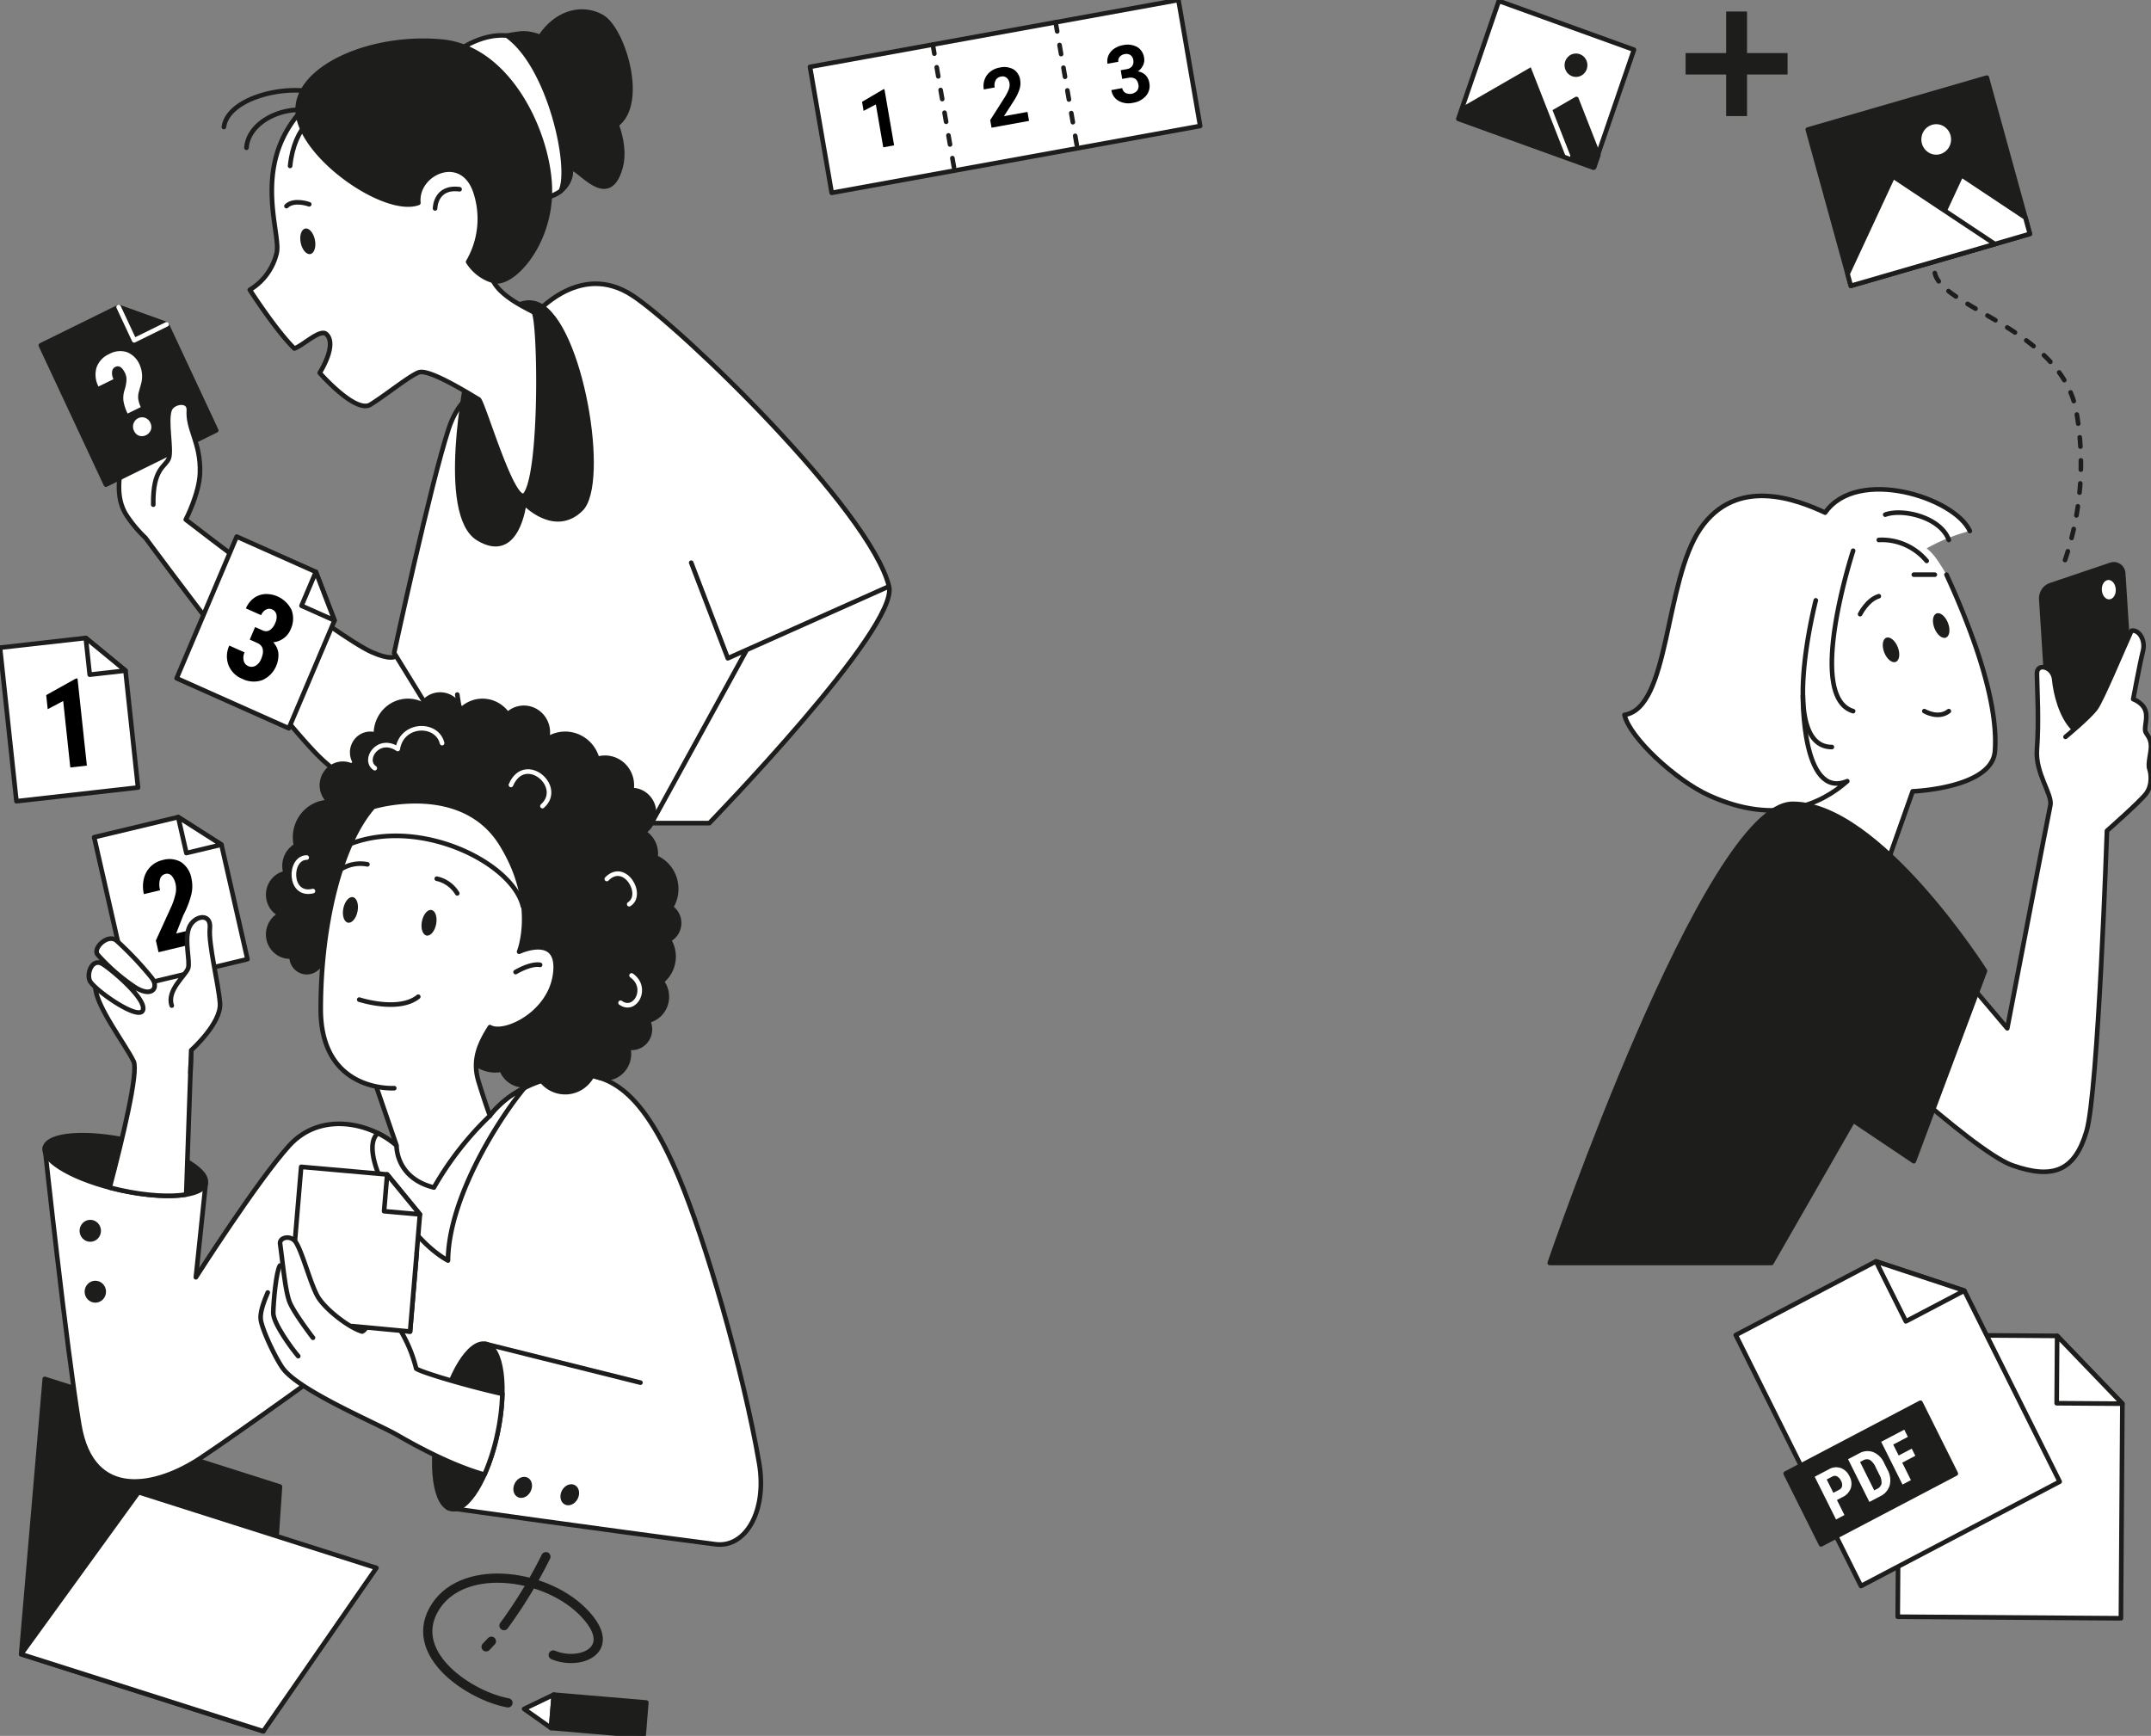
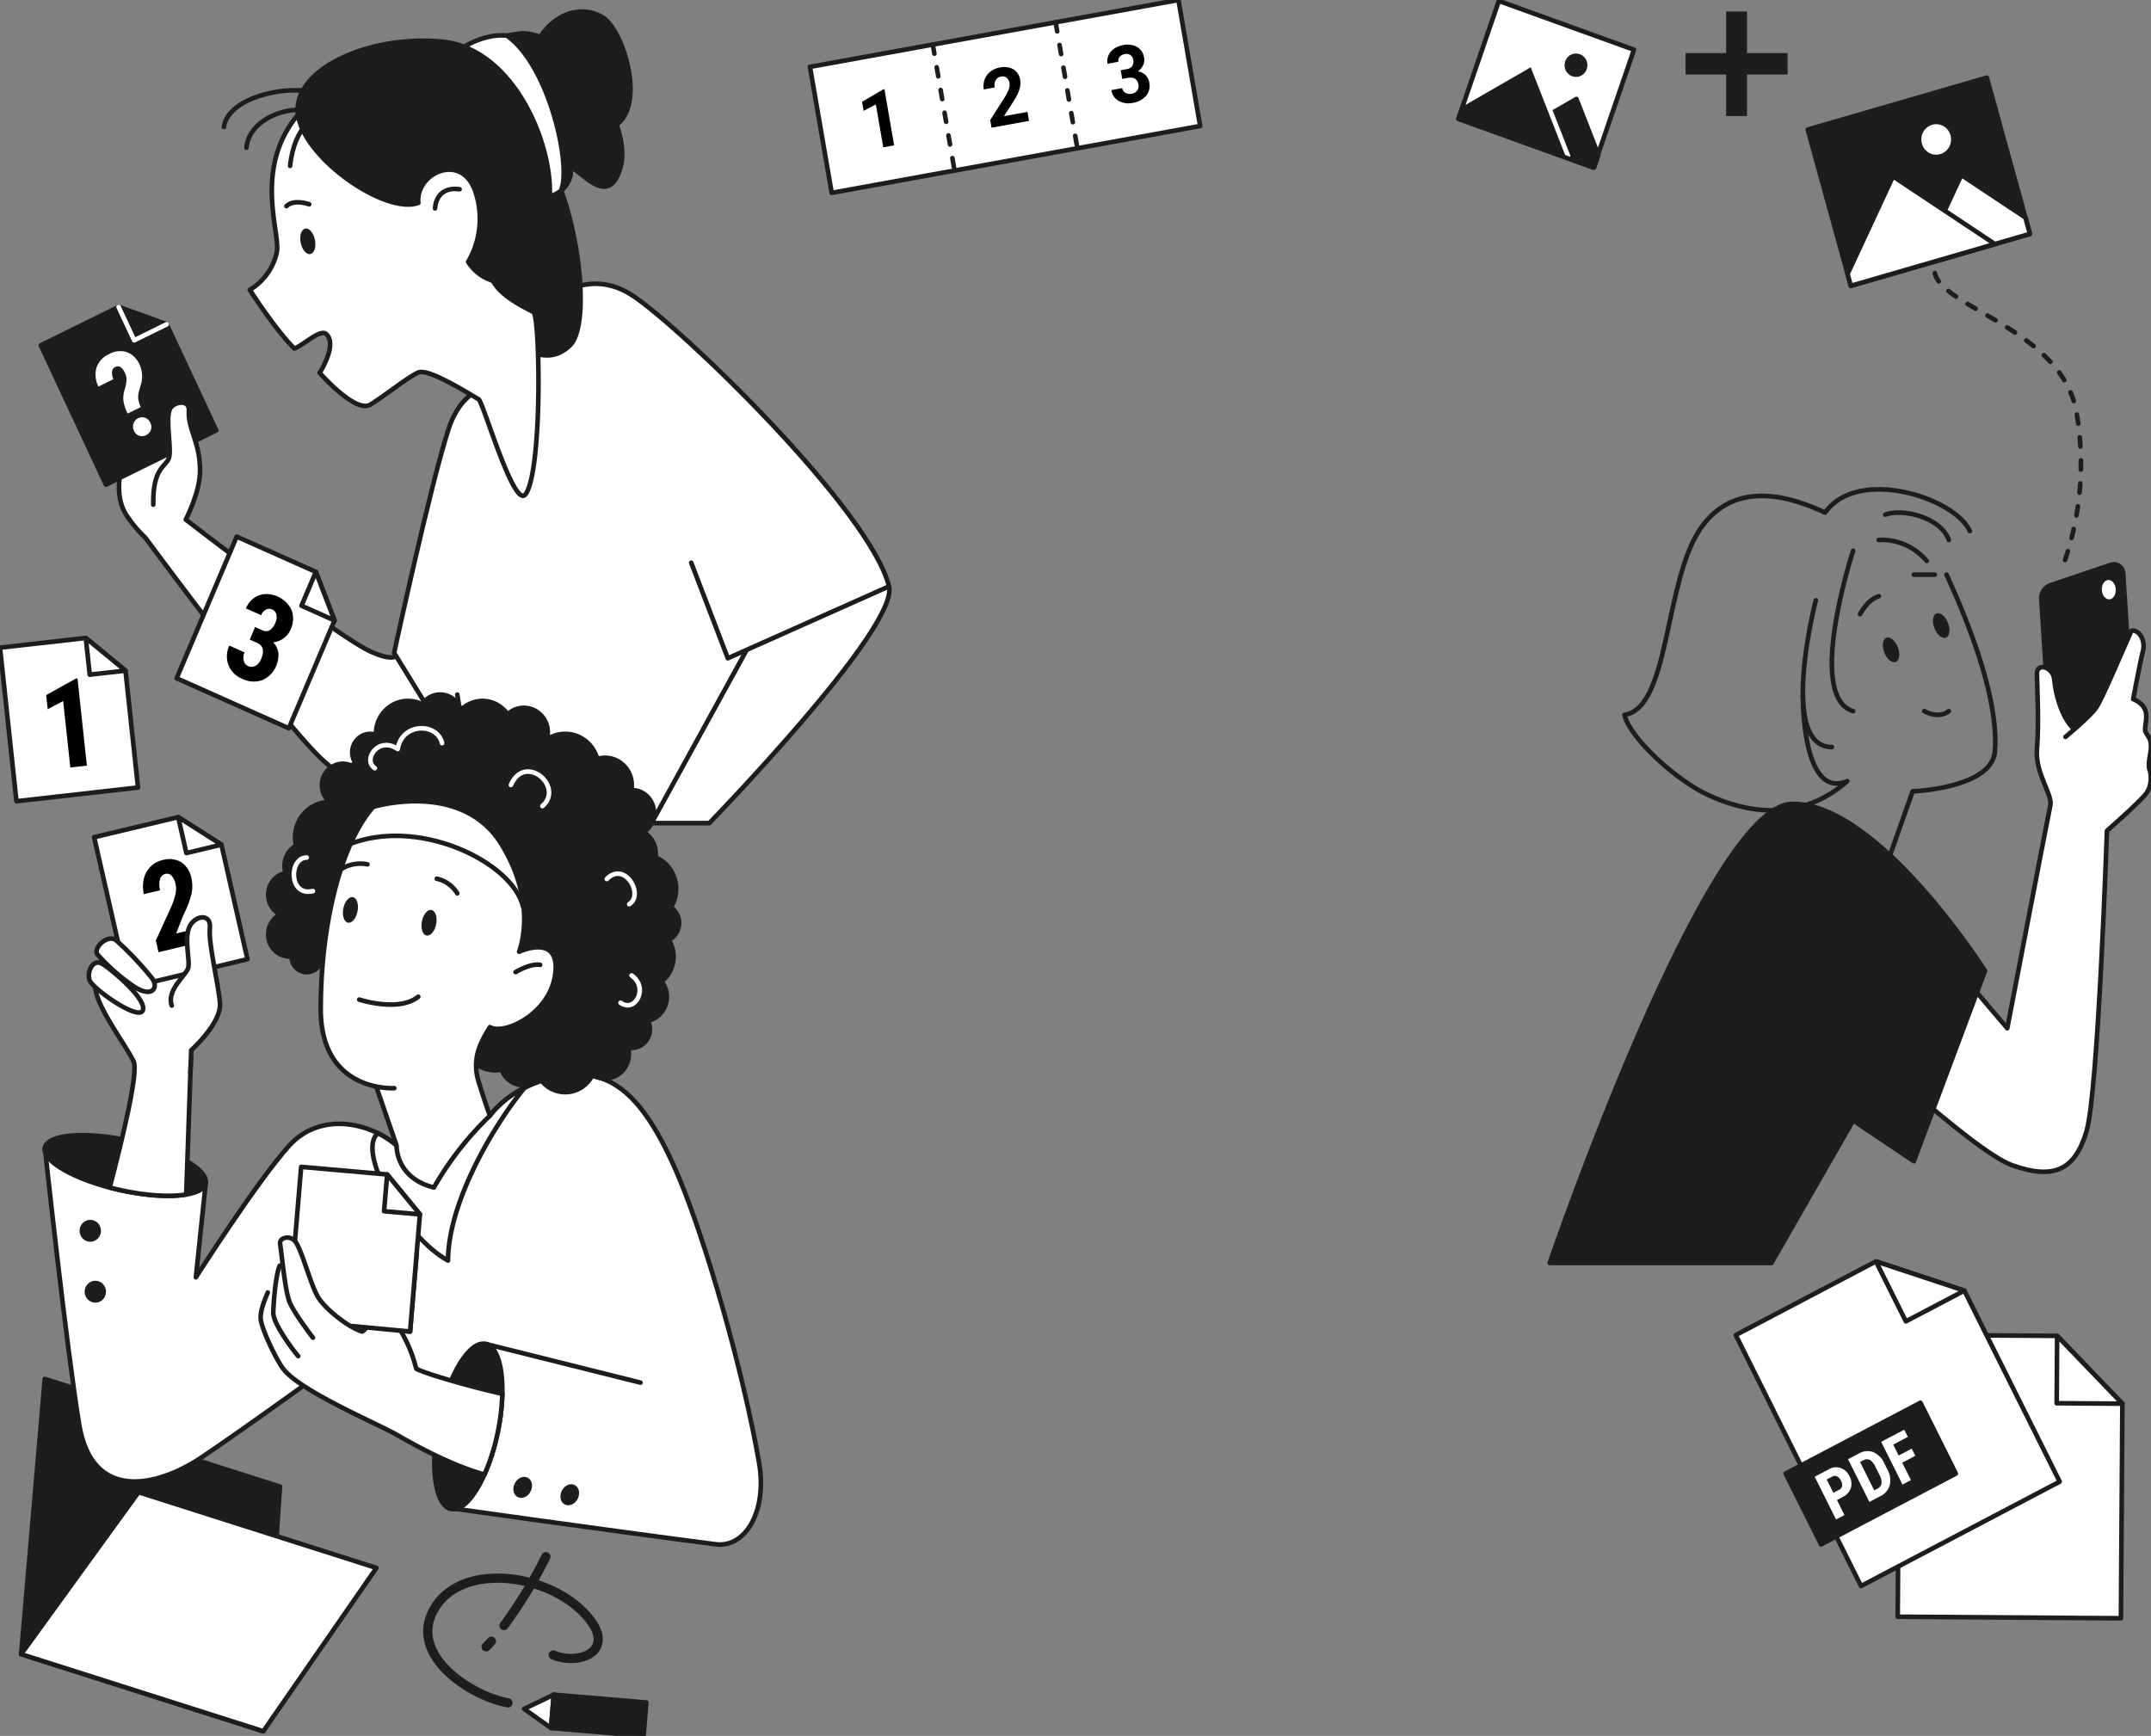
<svg xmlns="http://www.w3.org/2000/svg" width="700" height="565" fill="none">
  <rect width="100%" height="100%" fill="#808080" stroke="none" />
  <g clip-path="url(#a)">
-     <path fill="#fff" d="M633.447 187.045c-3.988-6.817-5.221-7.479-6.455-8.57a59.486 59.486 0 0 1 14.05-5.654c-4.937-10.909-36.645-20.973-47.088-5.977-9.119-4.236-28.86-11.982-40.632 5.277-11.773 17.258-9.873 58.359-24.683 60.545 1.709 7.451 16.709 21.312 27.532 26.223 13.428 6.095 24.166 5.738 32.389 2.853l-4.859 13.346 26.962 15.683 11.772-33.207s25.844-.955 26.771-13.057c1.329-17.333-7.544-43.415-15.759-57.462Z" />
    <path fill="#1D1D1B" stroke="#1D1D1B" stroke-linecap="round" stroke-linejoin="round" stroke-width="1.5" d="m691.393 246.05-19.59 6.617a2.998 2.998 0 0 1-2.67-.378 3.103 3.103 0 0 1-.943-1.039 3.2 3.2 0 0 1-.402-1.358l-3.483-54.811c-.064-1.008.2-2.01.75-2.847a4.46 4.46 0 0 1 2.293-1.779l19.588-6.617a2.99 2.99 0 0 1 2.672.38c.388.269.711.625.943 1.041.233.416.37.881.4 1.36l3.484 54.81a4.65 4.65 0 0 1-.752 2.843 4.462 4.462 0 0 1-2.29 1.778Z" />
    <path fill="#fff" d="M686.467 195.072c1.246-.084 2.167-1.558 2.057-3.294-.11-1.735-1.21-3.074-2.456-2.991-1.246.083-2.166 1.557-2.056 3.293.11 1.735 1.209 3.075 2.455 2.992ZM699.996 243.147c.081-2.727-1.166-3.701-1.739-4.866-.572-1.165.501-3.804.123-6.216-.512-3.254-4.175-4.502-4.175-4.502s2.22-11.937 3.169-15.638c.949-3.701-1.425-7.157-3.739-6.618-2.658 5.796-9.493 22.256-11.581 25.178a56.893 56.893 0 0 1-7.034 6.928c-4.209-3.906-6.113-11.778-6.514-16.213-.379-4.24-5.696-5.584-5.635-1.924.089 5.505.701 15.318 0 24.746-.57 7.695 5.126 14.61 4.367 18.117-.76 3.507-14.022 72.56-14.022 72.56l-37.237-43.928-18.797 41.588s44.429 42.271 57.72 46.946c13.291 4.675 20.316 1.748 24.113-11.103 3.797-12.852 6.646-97.788 6.646-97.788s10.632-9.35 12.719-12.077c2.086-2.726 1.66-6.534 1.091-8.093-.569-1.559.459-4.877.525-7.097Z" />
    <path stroke="#1D1D1B" stroke-linecap="round" stroke-linejoin="round" stroke-width="1.5" d="M672.18 239.836s7.785-6.429 9.874-9.351c2.088-2.922 8.918-19.382 11.582-25.178 2.313-.539 4.688 2.917 3.738 6.618-.95 3.701-3.169 15.638-3.169 15.638s3.663 1.248 4.175 4.502c.379 2.413-.695 5.048-.123 6.216.573 1.168 1.82 2.139 1.739 4.866-.066 2.22-1.095 5.544-.525 7.101.57 1.558.995 5.366-1.091 8.093-2.087 2.728-12.719 12.074-12.719 12.074s-2.848 84.931-6.646 97.788c-3.798 12.856-10.822 15.778-24.113 11.103-13.291-4.675-57.72-46.946-57.72-46.946l18.797-41.589 37.244 43.925s13.261-69.054 14.021-72.56c.759-3.506-4.937-10.422-4.367-18.117.701-9.425.086-19.241 0-24.746-.059-3.66 5.257-2.316 5.636 1.922.394 4.397 2.261 12.169 6.392 16.114" />
    <path fill="#fff" stroke="#1D1D1B" stroke-linecap="round" stroke-linejoin="round" stroke-width="1.5" d="m669.454 434.807-51.261-.355-.617 91.767 72.635.503.47-69.847-21.227-22.068Z" />
    <path fill="#fff" stroke="#1D1D1B" stroke-linecap="round" stroke-linejoin="round" stroke-width="1.5" d="m669.306 456.726 21.375.149-21.228-22.068-.147 21.919Z" />
    <path fill="#1D1D1B" stroke="#1D1D1B" stroke-linecap="round" stroke-linejoin="round" stroke-width="1.5" d="m85.692 563.489 5.414-79.627-45.048-14.337-4.291-12.06-27.19-8.654-7.69 89.596 78.805 25.082Z" />
    <path fill="#fff" stroke="#1D1D1B" stroke-linecap="round" stroke-linejoin="round" stroke-width="1.5" d="m85.692 563.489 36.809-53.156-77.422-24.643-38.192 52.717 78.805 25.082Z" />
    <path fill="#fff" d="M247.031 476.122c-5.316-30.647-17.484-72.357-26.035-92.722-12.826-30.561-24.469-36.226-40.673-32.726-14.429 3.119-20.888 12.466-20.888 12.466l-30.378 9.74c-8.355-7.402-24.684-11.297-34.937 0-10.254 11.298-30.376 42.855-30.376 42.855l3.198-30.594-52.343-11.58s6.994 64.77 11.17 90.094c4.177 25.325 25.44 20.259 39.493 10.909 14.052-9.349 45.677-32.336 45.677-32.336l42.388 15.75-7.538 32.773s51.536 7.271 87.063 11.881c9.875 1.281 16.871-10.982 14.179-26.51Z" />
    <path stroke="#1D1D1B" stroke-linecap="round" stroke-linejoin="round" stroke-width="1.5" d="M129.059 372.88c-8.355-7.402-24.684-11.297-34.936 0-10.252 11.298-30.38 42.856-30.38 42.856l3.2-30.595-52.344-11.579s6.994 64.77 11.17 90.093c4.177 25.324 25.44 20.259 39.494 10.909 14.053-9.349 45.676-32.336 45.676-32.336M159.435 363.141s6.456-9.355 20.887-12.467c16.203-3.496 27.842 2.166 40.672 32.726 8.551 20.365 20.719 62.075 26.035 92.722 2.693 15.524-4.309 27.791-14.177 26.51-35.527-4.61-87.063-11.881-87.063-11.881l12.266-53.323 50.369 12.594" />
    <path fill="#fff" stroke="#1D1D1B" stroke-linecap="round" stroke-linejoin="round" stroke-width="1.5" d="M145.791 410.281c.144-20.121 16.167-45.693 24.862-56.173a32.155 32.155 0 0 0-11.218 9.032l-30.378 9.741a27.71 27.71 0 0 0-6.075-4.03c-7.213 6.11 8.989 33.964 22.809 41.43Z" />
    <path fill="#fff" d="M131.337 207.045c-1.266 3.376.759 10.13-10.379 5.195-11.138-4.935-60.506-43.115-60.506-43.115s4.402-8.44 4.62-15.194c0 0 .127-7.432-2.91-8.998-2.22-1.143-22.296-1.403-22.168 2.375.187 5.475-2.806 14.486 1.503 20.979 1.318 1.984 5.3 5.916 5.822 6.752 0 0 45.287 61.355 58.198 72.783 12.911 11.428 34.682 26.503 43.29 12.473 8.608-14.031 23.289-49.098 23.289-49.098l-40.759-4.152Z" />
    <path fill="#1D1D1B" stroke="#1D1D1B" stroke-linecap="round" stroke-linejoin="round" stroke-width="1.5" d="m38.605 99.932-25.323 12.465 21.196 45.338 35.883-17.664-16.133-34.509-15.623-5.63Z" />
    <path fill="#1D1D1B" stroke="#1D1D1B" stroke-linecap="round" stroke-linejoin="round" stroke-width="1.5" d="m43.668 110.76 10.56-5.198-15.623-5.63 5.063 10.828Z" />
    <path fill="#fff" d="M41.53 134.605a14.433 14.433 0 0 1-1.363-4.161 8.532 8.532 0 0 1 .4-3.615c.344-1.049.547-2.142.602-3.248a4.952 4.952 0 0 0-.452-2.1c-.92-1.966-2-2.644-3.24-2.032-.276.14-.513.351-.687.612-.174.26-.28.563-.309.878a4.47 4.47 0 0 0 .44 2.475l-4.873 2.398a8.316 8.316 0 0 1-.618-6.231 7.663 7.663 0 0 1 1.606-2.599 7.433 7.433 0 0 1 2.476-1.736 7.273 7.273 0 0 1 5.831-.617 7.48 7.48 0 0 1 2.503 1.683 7.702 7.702 0 0 1 1.66 2.554c.86 2.026.97 4.305.308 6.408l-.655 2.365a6.137 6.137 0 0 0-.16 2.282c.15.897.422 1.769.809 2.589l-4.277 2.095Zm2.079 5.623a3.093 3.093 0 0 1 .418-3.384c.26-.303.578-.548.933-.723a2.877 2.877 0 0 1 2.29-.114c.37.139.708.352.996.628.288.275.52.607.681.975a3.038 3.038 0 0 1 .185 2.298 3.214 3.214 0 0 1-1.573 1.73 3.09 3.09 0 0 1-2.3.176 2.923 2.923 0 0 1-.97-.628 2.999 2.999 0 0 1-.66-.962v.004Z" />
    <path stroke="#fff" stroke-linecap="round" stroke-linejoin="round" stroke-width="1.5" d="m38.605 99.932 5.063 10.828 10.56-5.198" />
    <path stroke="#1D1D1B" stroke-linecap="round" stroke-linejoin="round" stroke-width="1.5" d="M172.095 211.197s-14.683 35.063-23.29 49.095c-8.607 14.031-30.38-1.045-43.29-12.473-12.911-11.428-58.198-72.78-58.198-72.78a40.787 40.787 0 0 1-6.358-7.667c-4.03-6.683-1.471-14.61-.965-20.064" />
    <path fill="#fff" d="M60.453 169.125s4.401-8.44 4.62-15.194c.316-9.767-4.03-14.071-3.608-20.376.254-3.734-5.311-2.862-6.266-.195-1.359 3.819.76 12.919-.252 15.776-1.013 2.857-5.076 7.143-5.07 15.119l10.576 4.87Z" />
    <path stroke="#1D1D1B" stroke-linecap="round" stroke-linejoin="round" stroke-width="1.5" d="M131.337 207.045c-1.266 3.376.759 10.13-10.38 5.195-11.139-4.935-60.504-43.115-60.504-43.115s4.401-8.44 4.62-15.194c.316-9.767-4.03-14.071-3.608-20.376.254-3.734-5.31-2.862-6.266-.195-1.359 3.819.76 12.919-.252 15.776-1.013 2.857-5.271 3.042-5.069 15.119" />
    <path fill="#fff" d="M170.173 107.31c3.442-5.714 18.449-22.367 35.593-11.169 15.911 10.394 77.435 69.927 83.543 94.713 3.315 13.452-58.48 77.06-58.48 77.06h-77.814v-15.157l-24.751-40.258s11.934-55.322 17.756-72.983c5.822-17.662 20.506-14.285 20.506-14.285" />
    <path stroke="#1D1D1B" stroke-linecap="round" stroke-linejoin="round" stroke-width="1.5" d="M170.173 107.31c3.442-5.714 18.449-22.367 35.593-11.169 15.911 10.394 77.435 69.927 83.543 94.713 3.315 13.452-58.48 77.06-58.48 77.06h-77.814v-15.157l-24.751-40.258s11.934-55.322 17.756-72.983c5.822-17.662 20.506-14.285 20.506-14.285" />
-     <path fill="#1D1D1B" stroke="#1D1D1B" stroke-linecap="round" stroke-linejoin="round" stroke-width="1.5" d="M152.096 121.915s-9.367 45.5 3.544 53.344c12.911 7.845 14.936-11.588 14.936-11.588s9.821 10.512 18.455 2.078c8.634-8.435.074-60.168-13.794-66.599-8.988-4.168-20.483 12.177-23.141 22.765ZM172.096 62.639c6.513 4.406 13.67-1.299 13.67-6.754s11.899 14.546 16.203-1.557c4.304-16.103-18.734-45.195-32.914-43.377-14.179 1.817-16.455 5.454-15.695 16.623.759 11.169 18.736 35.065 18.736 35.065Z" />
+     <path fill="#1D1D1B" stroke="#1D1D1B" stroke-linecap="round" stroke-linejoin="round" stroke-width="1.5" d="M152.096 121.915c12.911 7.845 14.936-11.588 14.936-11.588s9.821 10.512 18.455 2.078c8.634-8.435.074-60.168-13.794-66.599-8.988-4.168-20.483 12.177-23.141 22.765ZM172.096 62.639c6.513 4.406 13.67-1.299 13.67-6.754s11.899 14.546 16.203-1.557c4.304-16.103-18.734-45.195-32.914-43.377-14.179 1.817-16.455 5.454-15.695 16.623.759 11.169 18.736 35.065 18.736 35.065Z" />
    <path fill="#1D1D1B" stroke="#1D1D1B" stroke-linecap="round" stroke-linejoin="round" stroke-width="1.5" d="M173.108 17.184c5.149-12.68 15.443-15.843 22.784-11.687 7.341 4.155 15.443 31.946 2.279 36.361-13.165 4.415-27.237-19.315-25.063-24.674Z" />
    <path fill="#fff" stroke="#1D1D1B" stroke-linecap="round" stroke-linejoin="round" stroke-width="1.5" d="M151.032 15.254s6.666-4.384 13.924-3.657c13.979 9.84 21.255 43.151 17.512 50.593a15.807 15.807 0 0 1-4.234 2.018l-27.202-48.954ZM105.696 29.329C78.9 48.462 91.832 75.255 90.022 82.424a19.309 19.309 0 0 1-3.187 6.865 18.772 18.772 0 0 1-5.544 5.045s8.44 13.166 14.495 19.093c2.675-.842 8.362-6.432 10.336-4.729 3.877 3.352-2.086 12.668-2.086 12.668s11.636 13.301 16.491 10.332c4.855-2.968 12.699-9.369 15.76-10.494 3.298-1.213 15.805 6.598 19.478 8.762 1.487.876 11.573 36.242 15.319 30.843 5.511-7.939 4.63-58.074 2.531-59.218-3.527-1.924-14.598-6.942-13.919-14.014.601-6.287 8.09-35.744-6.926-53.018-14.031-16.135-30.869-16.8-47.074-5.23Z" />
    <path stroke="#1D1D1B" stroke-linecap="round" stroke-linejoin="round" stroke-width="1.5" d="M93.223 67.085c2.481-2.42 7.403-.592 7.403-.592" />
    <path fill="#1D1D1B" d="M101.02 82.686c1.276-.276 1.928-2.356 1.458-4.645-.471-2.29-1.886-3.922-3.161-3.647-1.275.276-1.928 2.356-1.457 4.645.47 2.29 1.885 3.923 3.16 3.647Z" />
    <path fill="#1D1D1B" stroke="#1D1D1B" stroke-linecap="round" stroke-linejoin="round" stroke-width="1.5" d="M96.924 34.586c-1.39 14.79 28.085 35.621 39.223 31.445-1.012-9.629 13.929-16.641 18.48-3.915a27.777 27.777 0 0 1 1.395 11.821 27.619 27.619 0 0 1-3.672 11.295c1.897 2.988 4.778 5.177 8.117 6.168 5.812 1.88 18.214-11.083 18.468-28.756.254-17.673-12.657-47.022-35.189-49.1-22.532-2.077-45.584 7.88-46.822 21.042Z" />
    <path stroke="#1D1D1B" stroke-linecap="round" stroke-linejoin="round" stroke-width="1.5" d="M108.806 33.288c-7.291-7.749-34.43-3.377-35.951 8.05" />
    <path stroke="#1D1D1B" stroke-linecap="round" stroke-linejoin="round" stroke-width="1.5" d="M106.023 37.538c-10-4.964-25.062.685-25.821 10.555" />
    <path stroke="#1D1D1B" stroke-linecap="round" stroke-linejoin="round" stroke-width="1.5" d="M103.619 37.33s-7.787 2.938-9.211 16.673M149.564 61.597c-7.974-1.038-7.974 6.235-7.974 6.235M148.813 226.074l4.202 26.683" />
    <path fill="#fff" d="m224.943 183.15 11.914 31.11 51.834-23.13" />
    <path stroke="#1D1D1B" stroke-linecap="round" stroke-linejoin="round" stroke-width="1.5" d="m224.943 183.15 11.914 31.11 51.834-23.13M243.007 211.516l-30.951 56.363" />
    <path fill="#1D1D1B" stroke="#1D1D1B" stroke-linecap="round" stroke-linejoin="round" stroke-width="1.5" d="M66.939 385.143c.928-4.417-10.036-10.59-24.49-13.787-14.453-3.198-26.922-2.21-27.85 2.207-.93 4.417 10.035 10.59 24.488 13.788 14.453 3.198 26.923 2.209 27.852-2.208ZM161.937 466.387c3.117-14.829 1.38-27.793-3.879-28.957-5.26-1.163-12.051 9.914-15.168 24.743-3.117 14.828-1.38 27.792 3.88 28.956 5.26 1.163 12.05-9.914 15.167-24.742Z" />
    <path stroke="#1D1D1B" stroke-linecap="round" stroke-linejoin="round" stroke-width="1.5" d="M633.447 187.045c6.836 14.805 17.088 40.129 15.759 57.465-.928 12.097-26.772 13.057-26.772 13.057l-11.771 33.204-26.962-15.681M613.511 167.504c5.696-2.077 18.037.845 20.695 8.247M611.422 175.748c2.93-.157 5.856.376 8.555 1.558a19.285 19.285 0 0 1 7.014 5.26M603.068 179.254s-15.569 47.53 0 52.205M590.916 195.407s-12.32 47.74 5.232 47.74" />
    <path stroke="#1D1D1B" stroke-linecap="round" stroke-linejoin="round" stroke-width="1.5" d="M586.726 226.395s-.453 34.089 14.441 27.861c-8.354 7.378-23.093 14.582-44.994 4.644-10.822-4.912-25.822-18.772-27.531-26.224 14.81-2.186 12.911-43.282 24.684-60.545 11.772-17.263 31.517-9.513 40.631-5.277 10.443-15 42.151-4.935 47.087 5.977" />
    <path stroke="#1D1D1B" stroke-linecap="round" stroke-linejoin="round" stroke-width="1.5" d="M605.333 199.903s2.292-4.676 6.09-5.845M629.65 187.045h-6.836M626.232 231.459s4.557 2.727 7.974 0" />
    <path fill="#1D1D1B" stroke="#1D1D1B" stroke-linecap="round" stroke-linejoin="round" stroke-width="1.5" d="M583.319 261.644c28.102-.172 62.658 54.356 62.658 54.356l-23.164 61.946-19.747-13.247-26.582 46.367h-72.151s51.02-149.251 78.986-149.422Z" />
    <path fill="#fff" stroke="#1D1D1B" stroke-linecap="round" stroke-linejoin="round" stroke-width="1.5" d="M27.92 207.654 0 210.805l5.352 49.982 39.562-4.465-4.074-38.043-12.92-10.625Z" />
    <path fill="#fff" stroke="#1D1D1B" stroke-linecap="round" stroke-linejoin="round" stroke-width="1.5" d="m29.198 219.593 11.642-1.314-12.92-10.625 1.278 11.939Z" />
    <path fill="#000" d="m28.27 249.192-5.39.609-2.32-21.64-5.034 2.673-.492-4.594 9.62-5.36.57-.065 3.047 28.377Z" />
    <path fill="#fff" stroke="#1D1D1B" stroke-linecap="round" stroke-linejoin="round" stroke-width="1.5" d="m102.791 186.143-25.76-11.489-19.545 46.112 36.5 16.279 14.878-35.097-6.073-15.805Z" />
    <path fill="#fff" stroke="#1D1D1B" stroke-linecap="round" stroke-linejoin="round" stroke-width="1.5" d="m98.123 197.157 10.741 4.791-6.073-15.805-4.668 11.014Z" />
    <path fill="#000" d="m83.016 204.09 2.399 1.071a2.399 2.399 0 0 0 2.42-.085 5.02 5.02 0 0 0 1.746-2.326c.416-.841.548-1.8.376-2.726a2.388 2.388 0 0 0-.498-1.003 2.304 2.304 0 0 0-.893-.654 2.234 2.234 0 0 0-1.03-.213 2.23 2.23 0 0 0-1.012.286 3.454 3.454 0 0 0-1.539 1.79l-4.954-2.211a7.795 7.795 0 0 1 2.475-3.262 6.933 6.933 0 0 1 3.65-1.393 9.044 9.044 0 0 1 5.112 1.256 9.373 9.373 0 0 1 3.615 3.918 8.099 8.099 0 0 1-.316 6.349 6.739 6.739 0 0 1-2.299 2.893 6.604 6.604 0 0 1-3.358 1.268 6.161 6.161 0 0 1 1.684 3.568 9.054 9.054 0 0 1-1.256 5.229 8.718 8.718 0 0 1-3.972 3.52 8.441 8.441 0 0 1-6.572-.434 7.852 7.852 0 0 1-2.662-1.756 8.093 8.093 0 0 1-1.774-2.688 8.194 8.194 0 0 1 .27-6.36l4.956 2.211a4.152 4.152 0 0 0-.279 2.673c.08.389.251.753.498 1.06.246.307.562.548.92.703a2.605 2.605 0 0 0 2.433-.069 4.4 4.4 0 0 0 1.84-2.253c1.09-2.574.663-4.302-1.28-5.184l-2.435-1.085 1.735-4.093Z" />
    <path fill="#fff" stroke="#1D1D1B" stroke-linecap="round" stroke-linejoin="round" stroke-width="1.5" d="M35.692 386.525c1.108.291 2.239.569 3.396.823 8.508 1.882 16.324 2.313 21.508 1.449l1.628-46.954-2.784-19.011s-2.218-38.846-2.784-44.192c-.566-5.346-5.064-4.786-5.064 0v28.143s-5.31-24.358-5.821-29.292c-.51-4.935-5.063-3.897-5 0 .063 3.896 2.204 34.126 2.204 34.126s-12.258 4.912-11.947 9.818c.401 6.386 9.862 18.592 12.461 24.047 1.627 3.407-3.628 25.192-7.797 41.043Z" />
    <path fill="#fff" stroke="#1D1D1B" stroke-linecap="round" stroke-linejoin="round" stroke-width="1.5" d="m57.993 265.957-27.353 6.548 11.13 48.969 38.76-9.278-8.472-37.273-14.065-8.966Z" />
    <path fill="#fff" stroke="#1D1D1B" stroke-linecap="round" stroke-linejoin="round" stroke-width="1.5" d="m60.652 277.654 11.406-2.731-14.065-8.966 2.659 11.697Z" />
    <path fill="#000" d="m67.544 306.109-15.954 3.82-.867-3.814 5.154-11.309a21.92 21.92 0 0 0 1.264-3.971c.213-.997.216-2.03.008-3.029a5.793 5.793 0 0 0-1.282-2.748 2.037 2.037 0 0 0-.933-.601 1.993 1.993 0 0 0-1.101-.016 2.355 2.355 0 0 0-1.108.607c-.31.301-.534.681-.65 1.102a6.752 6.752 0 0 0 .028 3.613l-5.28 1.263a10.847 10.847 0 0 1-.032-4.918 8.187 8.187 0 0 1 2.155-3.984 8.074 8.074 0 0 1 3.962-2.185 7.622 7.622 0 0 1 3.115-.286 7.684 7.684 0 0 1 2.975.989 8.008 8.008 0 0 1 2.194 2.326 8.214 8.214 0 0 1 1.13 3.021c.356 1.654.348 3.37-.025 5.021a30.493 30.493 0 0 1-2.657 6.899l-2.317 5.919 9.204-2.202 1.017 4.483Z" />
    <path fill="#fff" stroke="#1D1D1B" stroke-linecap="round" stroke-linejoin="round" stroke-width="1.5" d="m125.996 382.265-27.985-2.471-4.21 50.097 39.654 3.502 3.205-38.131-10.664-12.997Z" />
    <path fill="#fff" stroke="#1D1D1B" stroke-linecap="round" stroke-linejoin="round" stroke-width="1.5" d="m124.991 394.232 11.669 1.03-10.663-12.997-1.006 11.967Z" />
    <path fill="#fff" d="M55.895 327.298c-1.771-4.935 4.558-9.869 5.317-12.12.758-2.25-1.266-8.918.253-13.073 1.52-4.156 7.341-5.194 6.835 0-.506 5.194 2.785 17.922 3.291 24.415.506 6.493-9.366 15.318-9.366 15.318l-.258 7.412" />
    <path stroke="#1D1D1B" stroke-linecap="round" stroke-linejoin="round" stroke-width="1.5" d="M55.895 327.298c-1.771-4.935 4.558-9.869 5.317-12.12.758-2.25-1.266-8.918.253-13.073 1.52-4.156 7.341-5.194 6.835 0-.506 5.194 2.785 17.922 3.291 24.415.506 6.493-9.366 15.318-9.366 15.318l-.258 7.412" />
    <path fill="#fff" stroke="#1D1D1B" stroke-linecap="round" stroke-linejoin="round" stroke-width="1.5" d="M37.93 306.159a109.12 109.12 0 0 1 11.537 12.227c2.273 3.077.06 6.487-5.611 2.878a63.746 63.746 0 0 1-12.026-10.486c-1.857-2.007 3.262-7.06 6.1-4.619ZM29.228 319.226c1.238 2.749 15.785 13.087 17.236 9.651 1.45-3.435-9.45-12.765-12.935-15.023-3.486-2.258-5.409 2.913-4.301 5.372Z" />
    <path fill="#1D1D1B" d="M29.377 404.178c1.923 0 3.482-1.599 3.482-3.571 0-1.973-1.56-3.572-3.482-3.572-1.922 0-3.481 1.599-3.481 3.572 0 1.972 1.559 3.571 3.481 3.571ZM172.596 485.595c.961-1.708.624-3.754-.754-4.57-1.377-.816-3.273-.093-4.235 1.616-.961 1.708-.624 3.754.754 4.57 1.377.816 3.273.093 4.235-1.616ZM187.913 487.998c.961-1.708.624-3.754-.754-4.57-1.377-.816-3.273-.093-4.234 1.615-.962 1.709-.624 3.755.753 4.571 1.378.816 3.274.092 4.235-1.616ZM31.024 424c1.922 0 3.481-1.599 3.481-3.572 0-1.972-1.559-3.571-3.481-3.571-1.923 0-3.482 1.599-3.482 3.571 0 1.973 1.56 3.572 3.482 3.572Z" />
    <path fill="#fff" d="M135.447 445.47c-2.166-8.511-5.178-12.352-9.679-20.384-2.912-5.194-2.789-7.053-3.798-11.688-.677-3.12-6.582-1.483-5.443 5.065.801 4.626 5.411 12.785 1.329 14.93-4.049-1.164-11.238-6.614-14.076-10.762-2.493-3.66-5.203-14.773-7.516-18.312-1.62-2.467-5.41-1.617-5.11.538.246 1.748.483 3.727.73 5.743a30.486 30.486 0 0 0-1.932 6.983 7.024 7.024 0 0 0-2.827 3.107c-.807 1.964-2.505 5.851-2.296 8.558.232 3.064 4.597 12.376 7.087 15.946 5.134 7.358 30.438 17.953 37.148 21.773 2.797 1.586 15.403 9.021 27.28 12.605l1.302.391a68.225 68.225 0 0 0 4.289-13.579 70.416 70.416 0 0 0 1.532-12.707c-12.523-2.842-26.217-6.999-28.02-8.207Z" />
    <path stroke="#1D1D1B" stroke-linecap="round" stroke-linejoin="round" stroke-width="1.5" d="M97.056 441.405c-1.932-2.197-8.199-10.684-8.132-14.119.073-3.716.931-13.396 2.166-15.371" />
    <path stroke="#1D1D1B" stroke-linecap="round" stroke-linejoin="round" stroke-width="1.5" d="M87.131 420.69c-.807 1.964-2.505 5.851-2.296 8.558.232 3.064 4.597 12.376 7.087 15.946 5.134 7.358 30.438 17.953 37.148 21.773 2.797 1.586 15.403 9.021 27.28 12.605l1.302.391a68.225 68.225 0 0 0 4.289-13.579 70.325 70.325 0 0 0 1.531-12.707c-12.526-2.842-26.218-6.999-28.021-8.207-2.167-8.511-5.178-12.352-9.68-20.384-2.911-5.194-2.788-7.053-3.797-11.688-.678-3.12-6.582-1.483-5.443 5.065.801 4.626 5.411 12.785 1.329 14.93-4.049-1.164-11.238-6.614-14.076-10.762-2.493-3.66-5.203-14.773-7.516-18.312-1.62-2.467-5.411-1.617-5.11.538.838 5.974 1.572 14.516 2.942 18.562 1.147 3.426 7.752 12.006 7.752 12.006" />
    <path fill="#fff" d="m114.511 431.609 18.944 1.784 2.129-25.328-20.354-1.875-.719 25.419Z" />
    <path stroke="#1D1D1B" stroke-linecap="round" stroke-linejoin="round" stroke-width="1.5" d="m114.511 431.609 18.944 1.784 2.129-25.328" />
    <path fill="#1D1D1B" stroke="#1D1D1B" stroke-linecap="round" stroke-linejoin="round" stroke-width="1.5" d="M219.193 311.346c0-1.936-.538-3.832-1.552-5.465a5.916 5.916 0 0 0 2.342-2.062 6.173 6.173 0 0 0 .384-6.099 5.975 5.975 0 0 0-2.065-2.354 11.276 11.276 0 0 0 1.646-4.54c.216-1.62.08-3.268-.398-4.827a11.146 11.146 0 0 0-2.365-4.192 10.808 10.808 0 0 0-3.882-2.757 8.075 8.075 0 0 0-.696-4.733 7.808 7.808 0 0 0-3.234-3.45 7.356 7.356 0 0 0 2.953-3.607 7.578 7.578 0 0 0 .229-4.706 7.404 7.404 0 0 0-2.588-3.892 7.088 7.088 0 0 0-4.353-1.498c-.048 0-.095.007-.143.008a9.178 9.178 0 0 0-.343-4.506 8.967 8.967 0 0 0-2.445-3.759 8.655 8.655 0 0 0-3.924-2.056 8.52 8.52 0 0 0-4.402.173 11.174 11.174 0 0 0-2.447-4.555 10.8 10.8 0 0 0-4.203-2.909 10.564 10.564 0 0 0-5.033-.624 10.651 10.651 0 0 0-4.757 1.799 8.172 8.172 0 0 0-.134-5.133 7.943 7.943 0 0 0-3.156-3.987 7.622 7.622 0 0 0-4.869-1.189 7.69 7.69 0 0 0-4.568 2.102 10.063 10.063 0 0 0-3.167-2.996 9.721 9.721 0 0 0-8.378-.78 9.922 9.922 0 0 0-3.642 2.361 7.314 7.314 0 0 0-2.183-3.326 7.045 7.045 0 0 0-3.567-1.641 6.952 6.952 0 0 0-3.873.54 7.164 7.164 0 0 0-3.011 2.556 10.197 10.197 0 0 0-5.124-1.083 10.24 10.24 0 0 0-4.992 1.609 10.588 10.588 0 0 0-3.601 3.894 10.91 10.91 0 0 0-1.302 5.199c0 .103.012.206.015.308a5.746 5.746 0 0 0-3.572-.044 5.882 5.882 0 0 0-2.938 2.086 6.127 6.127 0 0 0-1.219 3.445 6.153 6.153 0 0 0 .95 3.534l-1.124 1.052a6.656 6.656 0 0 0-4.837-.356 6.84 6.84 0 0 0-3.842 3.035 7.145 7.145 0 0 0-.903 4.888 7.028 7.028 0 0 0 2.495 4.266c-.044 0-.086-.007-.13-.007a10.923 10.923 0 0 0-4.902 1.142 11.217 11.217 0 0 0-3.916 3.232 11.59 11.59 0 0 0-2.137 4.667 11.745 11.745 0 0 0 .074 5.156 7.43 7.43 0 0 0-3.262 3.831 7.672 7.672 0 0 0-.124 5.085 6.921 6.921 0 0 0-3.772 2.109 7.228 7.228 0 0 0-1.851 3.976 7.31 7.31 0 0 0 .772 4.335 7.053 7.053 0 0 0 3.102 3.048 7.125 7.125 0 0 0-3.26 3.381 7.383 7.383 0 0 0-.5 4.728 7.24 7.24 0 0 0 2.476 4.02 6.921 6.921 0 0 0 4.378 1.564c.19 0 .377-.014.562-.029v.029c0 1.098.346 2.167.988 3.046a4.954 4.954 0 0 0 2.57 1.83 4.836 4.836 0 0 0 3.127-.117 4.975 4.975 0 0 0 2.434-2.018 11.019 11.019 0 0 0 7.355 3.079c2.737.067 5.402-.9 7.49-2.717a10.383 10.383 0 0 0 6.563.449 11.253 11.253 0 0 0 1.657 4.514 10.916 10.916 0 0 0 3.371 3.363 10.615 10.615 0 0 0 4.444 1.573c1.577.183 3.173.007 4.675-.515-.01.196-.029.388-.029.585 0 2.945 1.14 5.769 3.17 7.852a10.685 10.685 0 0 0 7.652 3.252c.05 0 .101-.008.147-.008a11.354 11.354 0 0 0 .41 5.264 11.126 11.126 0 0 0 2.738 4.471 10.744 10.744 0 0 0 4.445 2.662c1.669.507 3.433.592 5.141.249a7.98 7.98 0 0 0 2.162 3.138 7.705 7.705 0 0 0 3.342 1.735 7.575 7.575 0 0 0 3.745-.07 7.72 7.72 0 0 0 3.277-1.861 10.03 10.03 0 0 0 3.885 3.382 9.738 9.738 0 0 0 9.823-.735 10.126 10.126 0 0 0 3.366-3.924 7.617 7.617 0 0 0 4.425 1.169 7.646 7.646 0 0 0 4.299-1.587 7.957 7.957 0 0 0 2.685-3.792 8.157 8.157 0 0 0 .142-4.686 5.76 5.76 0 0 0 4.114-.642 5.96 5.96 0 0 0 2.146-2.13 6.17 6.17 0 0 0 .183-5.923 7.717 7.717 0 0 0 3.51-1.793 8 8 0 0 0 2.211-3.322 8.166 8.166 0 0 0 .351-4.007 8.078 8.078 0 0 0-1.598-3.674 10.152 10.152 0 0 0 2.865-3.578 10.422 10.422 0 0 0 1.027-4.51Z" />
    <path fill="#fff" d="M128.299 354.18s-23.924 1.559-23.924-25.713c0-27.272 6.456-53.763 17.089-65.841 0 0 28.86-8.83 41.771 12.208 12.011 19.57 5.696 34.933 5.696 34.933s13.418-6.233 11.773 7.142c-1.619 13.148-16.709 20.126-21.269 17.403-3.163 5.064-5.948 10.388-3.67 17.791 2.277 7.402 3.67 11.038 3.67 11.038a103.13 103.13 0 0 0-18.227 23.375c-12.526-3.116-12.151-13.636-12.151-13.636l-6.456-18.797" />
    <path stroke="#1D1D1B" stroke-linecap="round" stroke-linejoin="round" stroke-width="1.5" d="M128.299 354.18s-23.924 1.559-23.924-25.713c0-27.272 6.456-53.763 17.089-65.841 0 0 28.86-8.83 41.771 12.208 12.011 19.57 5.696 34.933 5.696 34.933s13.418-6.233 11.773 7.142c-1.619 13.148-16.709 20.126-21.269 17.403-3.163 5.064-5.948 10.388-3.67 17.791 2.277 7.402 3.67 11.038 3.67 11.038a103.13 103.13 0 0 0-18.227 23.375c-12.526-3.116-12.151-13.636-12.151-13.636l-6.456-18.797" />
    <path stroke="#1D1D1B" stroke-linecap="round" stroke-linejoin="round" stroke-width="1.5" d="M110.939 282.923a11.89 11.89 0 0 1 8.626-1.596M142.139 286.002a10.21 10.21 0 0 1 3.809 1.688c1.145.82 2.117 1.87 2.857 3.085M114.104 274.637c22.739-8.68 52.71 6.169 56.068 20.362M167.792 316.39c5.443-3.093 7.974-2.341 7.974-2.341M116.907 325.351s12.816 4.215 19.206-.933" />
    <path fill="#1D1D1B" d="M116.354 296.642c.451-2.293-.218-4.366-1.495-4.631-1.278-.265-2.679 1.38-3.131 3.673-.451 2.293.218 4.366 1.495 4.631 1.278.265 2.679-1.379 3.131-3.673ZM141.93 300.829c.452-2.294-.218-4.367-1.495-4.632-1.277-.265-2.679 1.38-3.131 3.673-.451 2.293.218 4.366 1.496 4.631 1.277.265 2.678-1.379 3.13-3.672Z" />
    <path stroke="#fff" stroke-linecap="round" stroke-linejoin="round" stroke-width="1.5" d="M101.844 290.028c-7.974 1.948-7.848-10.909-2.025-10.909M197.474 286.093c5.801-5.942 12.252 5.08 7.291 8.207M205.531 317.495c5.712 3.973 1.184 12.315-3.588 8.891M121.97 250.03c-4.05-2.727 1.14-10.535 7.469-6.25 1.266-8.43 12.7-8.814 14.43-1.908M166.274 255.484c4.556-10.519 17.467.514 10.252 6.883" />
    <path fill="#1D1D1B" d="M633.294 207.52c1.205-.508 1.48-2.675.613-4.839-.867-2.164-2.546-3.507-3.752-2.999s-1.48 2.675-.613 4.839c.866 2.164 2.546 3.507 3.752 2.999ZM616.965 215.426c1.206-.508 1.48-2.674.614-4.839-.867-2.164-2.547-3.506-3.753-2.998-1.205.508-1.48 2.674-.613 4.839.867 2.164 2.547 3.507 3.752 2.998Z" />
    <path fill="#fff" stroke="#1D1D1B" stroke-linecap="round" stroke-linejoin="round" stroke-width="1.5" d="m179.335 562.44-8.773-6.211 9.649-4.646-.876 10.857Z" />
    <path fill="#1D1D1B" stroke="#1D1D1B" stroke-linecap="round" stroke-linejoin="round" stroke-width="1.5" d="m180.212 551.586-.877 10.856L209.449 565l.877-10.856-30.114-2.558Z" />
    <path stroke="#1D1D1B" stroke-linecap="round" stroke-linejoin="round" stroke-width="3" d="M165.312 554.249c-12.079-2.185-32.291-15.339-24.286-30.123 8.43-15.564 35.762-12.351 48.52.338 12.564 12.495-.759 17.902-9.509 14.201" />
    <path stroke="#1D1D1B" stroke-linecap="round" stroke-linejoin="round" stroke-width="3" d="M177.65 506.683a153.136 153.136 0 0 1-13.64 22.427M159.915 534.198l-1.719 1.819" />
    <path fill="#1D1D1B" stroke="#1D1D1B" stroke-linecap="round" stroke-linejoin="round" stroke-width="1.5" d="m646.571 25.274-58.263 16.897 14.011 50.853 58.263-16.897-14.011-50.853Z" />
    <path fill="#fff" d="M630.102 50.344c2.67 0 4.834-2.22 4.834-4.96 0-2.739-2.164-4.96-4.834-4.96-2.67 0-4.834 2.221-4.834 4.96 0 2.74 2.164 4.96 4.834 4.96Z" />
    <path fill="#fff" stroke="#1D1D1B" stroke-linecap="round" stroke-linejoin="round" stroke-width="1.5" d="m624.472 86.6 36.111-10.472-1.466-5.321-20.858-13.86L624.472 86.6Z" />
    <path fill="#fff" stroke="#1D1D1B" stroke-linecap="round" stroke-linejoin="round" stroke-width="1.5" d="M616.026 57.391 601.255 89.16l1.065 3.866 46.875-13.595-33.169-22.039Z" />
    <path fill="#fff" d="M531.742 16.19 487.764.303l-13.172 38.384 43.978 15.885 13.172-38.384Z" />
    <path fill="#1D1D1B" d="M512.872 25.047c2.056 0 3.723-1.71 3.723-3.82 0-2.109-1.667-3.819-3.723-3.819s-3.723 1.71-3.723 3.82c0 2.109 1.667 3.819 3.723 3.819Z" />
    <path fill="#1D1D1B" stroke="#1D1D1B" stroke-linecap="round" stroke-linejoin="round" stroke-width="1.5" d="m491.507 44.62 27.268 9.838 1.377-4.018-7.143-18.218-21.502 12.399Z" />
    <path fill="#1D1D1B" stroke="#1D1D1B" stroke-linecap="round" stroke-linejoin="round" stroke-width="1.5" d="m498.817 22.384-23.036 13.283-1 2.918 35.396 12.77-11.36-28.97Z" />
    <path stroke="#fff" stroke-linecap="round" stroke-linejoin="round" stroke-width="1.5" d="M510.273 50.76 498.914 21.79" />
    <path stroke="#1D1D1B" stroke-linecap="round" stroke-linejoin="round" stroke-width="1.5" d="M531.742 16.19 487.764.303l-13.172 38.384 43.978 15.885 13.172-38.384Z" />
    <path fill="#1D1D1B" d="M581.727 17.273h-33.183v6.975h33.183v-6.975Z" />
    <path fill="#1D1D1B" d="m561.741 3.744-.006 34.033h6.801l.005-34.032-6.8-.001Z" />
    <path fill="#fff" stroke="#1D1D1B" stroke-linecap="round" stroke-linejoin="round" stroke-width="1.5" d="m383.501 0-119.91 21.758 7.069 41.008 119.91-21.759L383.501 0Z" />
    <path stroke="#1D1D1B" stroke-dasharray="3 4.5" stroke-linecap="round" stroke-linejoin="round" stroke-width="1.5" d="m303.562 14.507 7.068 41.007M343.531 7.255l7.07 41.007" />
    <path fill="#000" d="m290.97 47.31-3.534.642-2.405-13.973-3.988 2.107-.508-2.946 6.908-4.048.379-.069 3.148 18.287ZM334.88 39.343l-12.205 2.22-.429-2.483 4.676-7.342c.537-.83.992-1.714 1.356-2.638a3.877 3.877 0 0 0 .243-1.986 2.854 2.854 0 0 0-.929-1.805 2.147 2.147 0 0 0-1.831-.384c-.36.048-.705.18-1.007.387a2.398 2.398 0 0 0-.737.803 3.477 3.477 0 0 0-.308 2.352l-3.547.644a6.21 6.21 0 0 1 .251-3.187 5.711 5.711 0 0 1 1.823-2.563 6.69 6.69 0 0 1 3.082-1.367 6.275 6.275 0 0 1 4.509.577 4.817 4.817 0 0 1 1.483 1.522c.378.615.617 1.308.7 2.03a6.396 6.396 0 0 1-.216 2.876 15.715 15.715 0 0 1-1.785 3.701l-3.293 5.112 7.657-1.39.507 2.922ZM364.708 22.86l1.884-.343c.366-.036.72-.147 1.043-.328.322-.18.605-.427.831-.724a2.61 2.61 0 0 0 .356-.94 2.652 2.652 0 0 0-.023-1.008 2.314 2.314 0 0 0-.302-.905 2.25 2.25 0 0 0-.637-.697 2.474 2.474 0 0 0-1.873-.295 2.634 2.634 0 0 0-1.604.88 1.896 1.896 0 0 0-.429 1.61l-3.534.642a4.643 4.643 0 0 1 .309-2.702 5.212 5.212 0 0 1 1.803-2.16 7.016 7.016 0 0 1 2.867-1.18 6.62 6.62 0 0 1 4.668.582 4.735 4.735 0 0 1 1.528 1.497c.392.612.643 1.307.734 2.033.144.832.021 1.689-.349 2.444a5.03 5.03 0 0 1-1.679 1.973 4.453 4.453 0 0 1 2.53 1.248 4.6 4.6 0 0 1 1.189 2.474 4.991 4.991 0 0 1-.046 2.235 4.92 4.92 0 0 1-1.012 1.98 7.007 7.007 0 0 1-4.328 2.3 6.562 6.562 0 0 1-4.609-.65 4.712 4.712 0 0 1-1.577-1.47 4.86 4.86 0 0 1-.775-2.036l3.534-.642c.048.322.167.628.348.895.181.267.418.488.695.647a3.12 3.12 0 0 0 2.033.304 3.17 3.17 0 0 0 1.791-1.03 2.447 2.447 0 0 0 .401-1.942c-.315-1.825-1.45-2.559-3.407-2.203l-1.871.34-.489-2.83Z" />
    <path stroke="#1D1D1B" stroke-dasharray="3 4.5" stroke-linecap="round" stroke-linejoin="round" stroke-width="1.5" d="M629.649 88.87c2.532 11.427 41.265 18.44 46.075 45.192a97.635 97.635 0 0 1-3.796 48.504" />
    <path fill="#fff" stroke="#1D1D1B" stroke-linecap="round" stroke-linejoin="round" stroke-width="1.5" d="m610.496 410.568-45.627 23.972 40.76 81.688 64.652-33.969-31.023-62.175-28.762-9.516Z" />
    <path fill="#fff" stroke="#1D1D1B" stroke-linecap="round" stroke-linejoin="round" stroke-width="1.5" d="m620.231 430.08 19.026-9.996-28.762-9.516 9.736 19.512Z" />
    <path fill="#1D1D1B" stroke="#1D1D1B" stroke-linecap="round" stroke-linejoin="round" stroke-width="1.5" d="m624.97 456.572-43.854 23.038 11.509 23.06 43.855-23.039-11.51-23.059Z" />
    <path fill="#fff" d="m597.798 488.232 2.441 4.893-2.738 1.439-6.943-13.914 4.622-2.429a4.657 4.657 0 0 1 3.849-.406 5.026 5.026 0 0 1 1.691 1.056 5.164 5.164 0 0 1 1.166 1.642 4.936 4.936 0 0 1 .428 3.851 5.198 5.198 0 0 1-1.06 1.731c-.461.5-1.015.899-1.629 1.177l-1.827.96Zm-1.168-2.342 1.882-.989c.234-.106.442-.266.606-.468.165-.201.283-.439.345-.694a2.688 2.688 0 0 0-.335-1.754 3.084 3.084 0 0 0-1.265-1.428 1.548 1.548 0 0 0-1.487-.009l-1.911 1.004 2.165 4.338ZM608.357 488.861l-6.943-13.914 3.588-1.885a5.416 5.416 0 0 1 4.56-.442 6.72 6.72 0 0 1 3.557 3.488l1.125 2.254a6.99 6.99 0 0 1 .736 5.047 5.848 5.848 0 0 1-1.175 2.149 5.689 5.689 0 0 1-1.936 1.458l-3.512 1.845Zm-3.035-13.012 4.61 9.24.819-.43a2.58 2.58 0 0 0 .982-.688c.27-.305.468-.67.577-1.067a5.035 5.035 0 0 0-.689-2.863l-1.202-2.419a5.527 5.527 0 0 0-1.887-2.44 2.36 2.36 0 0 0-2.212.143l-.998.524ZM623.303 473.844l-4.259 2.236 2.832 5.678-2.741 1.439-6.942-13.914 7.516-3.946 1.168 2.341-4.771 2.507 1.778 3.564 4.258-2.237 1.161 2.332Z" />
  </g>
  <defs>
    <clipPath id="a">
      <path fill="#fff" d="M0 0h700v565H0z" />
    </clipPath>
  </defs>
</svg>